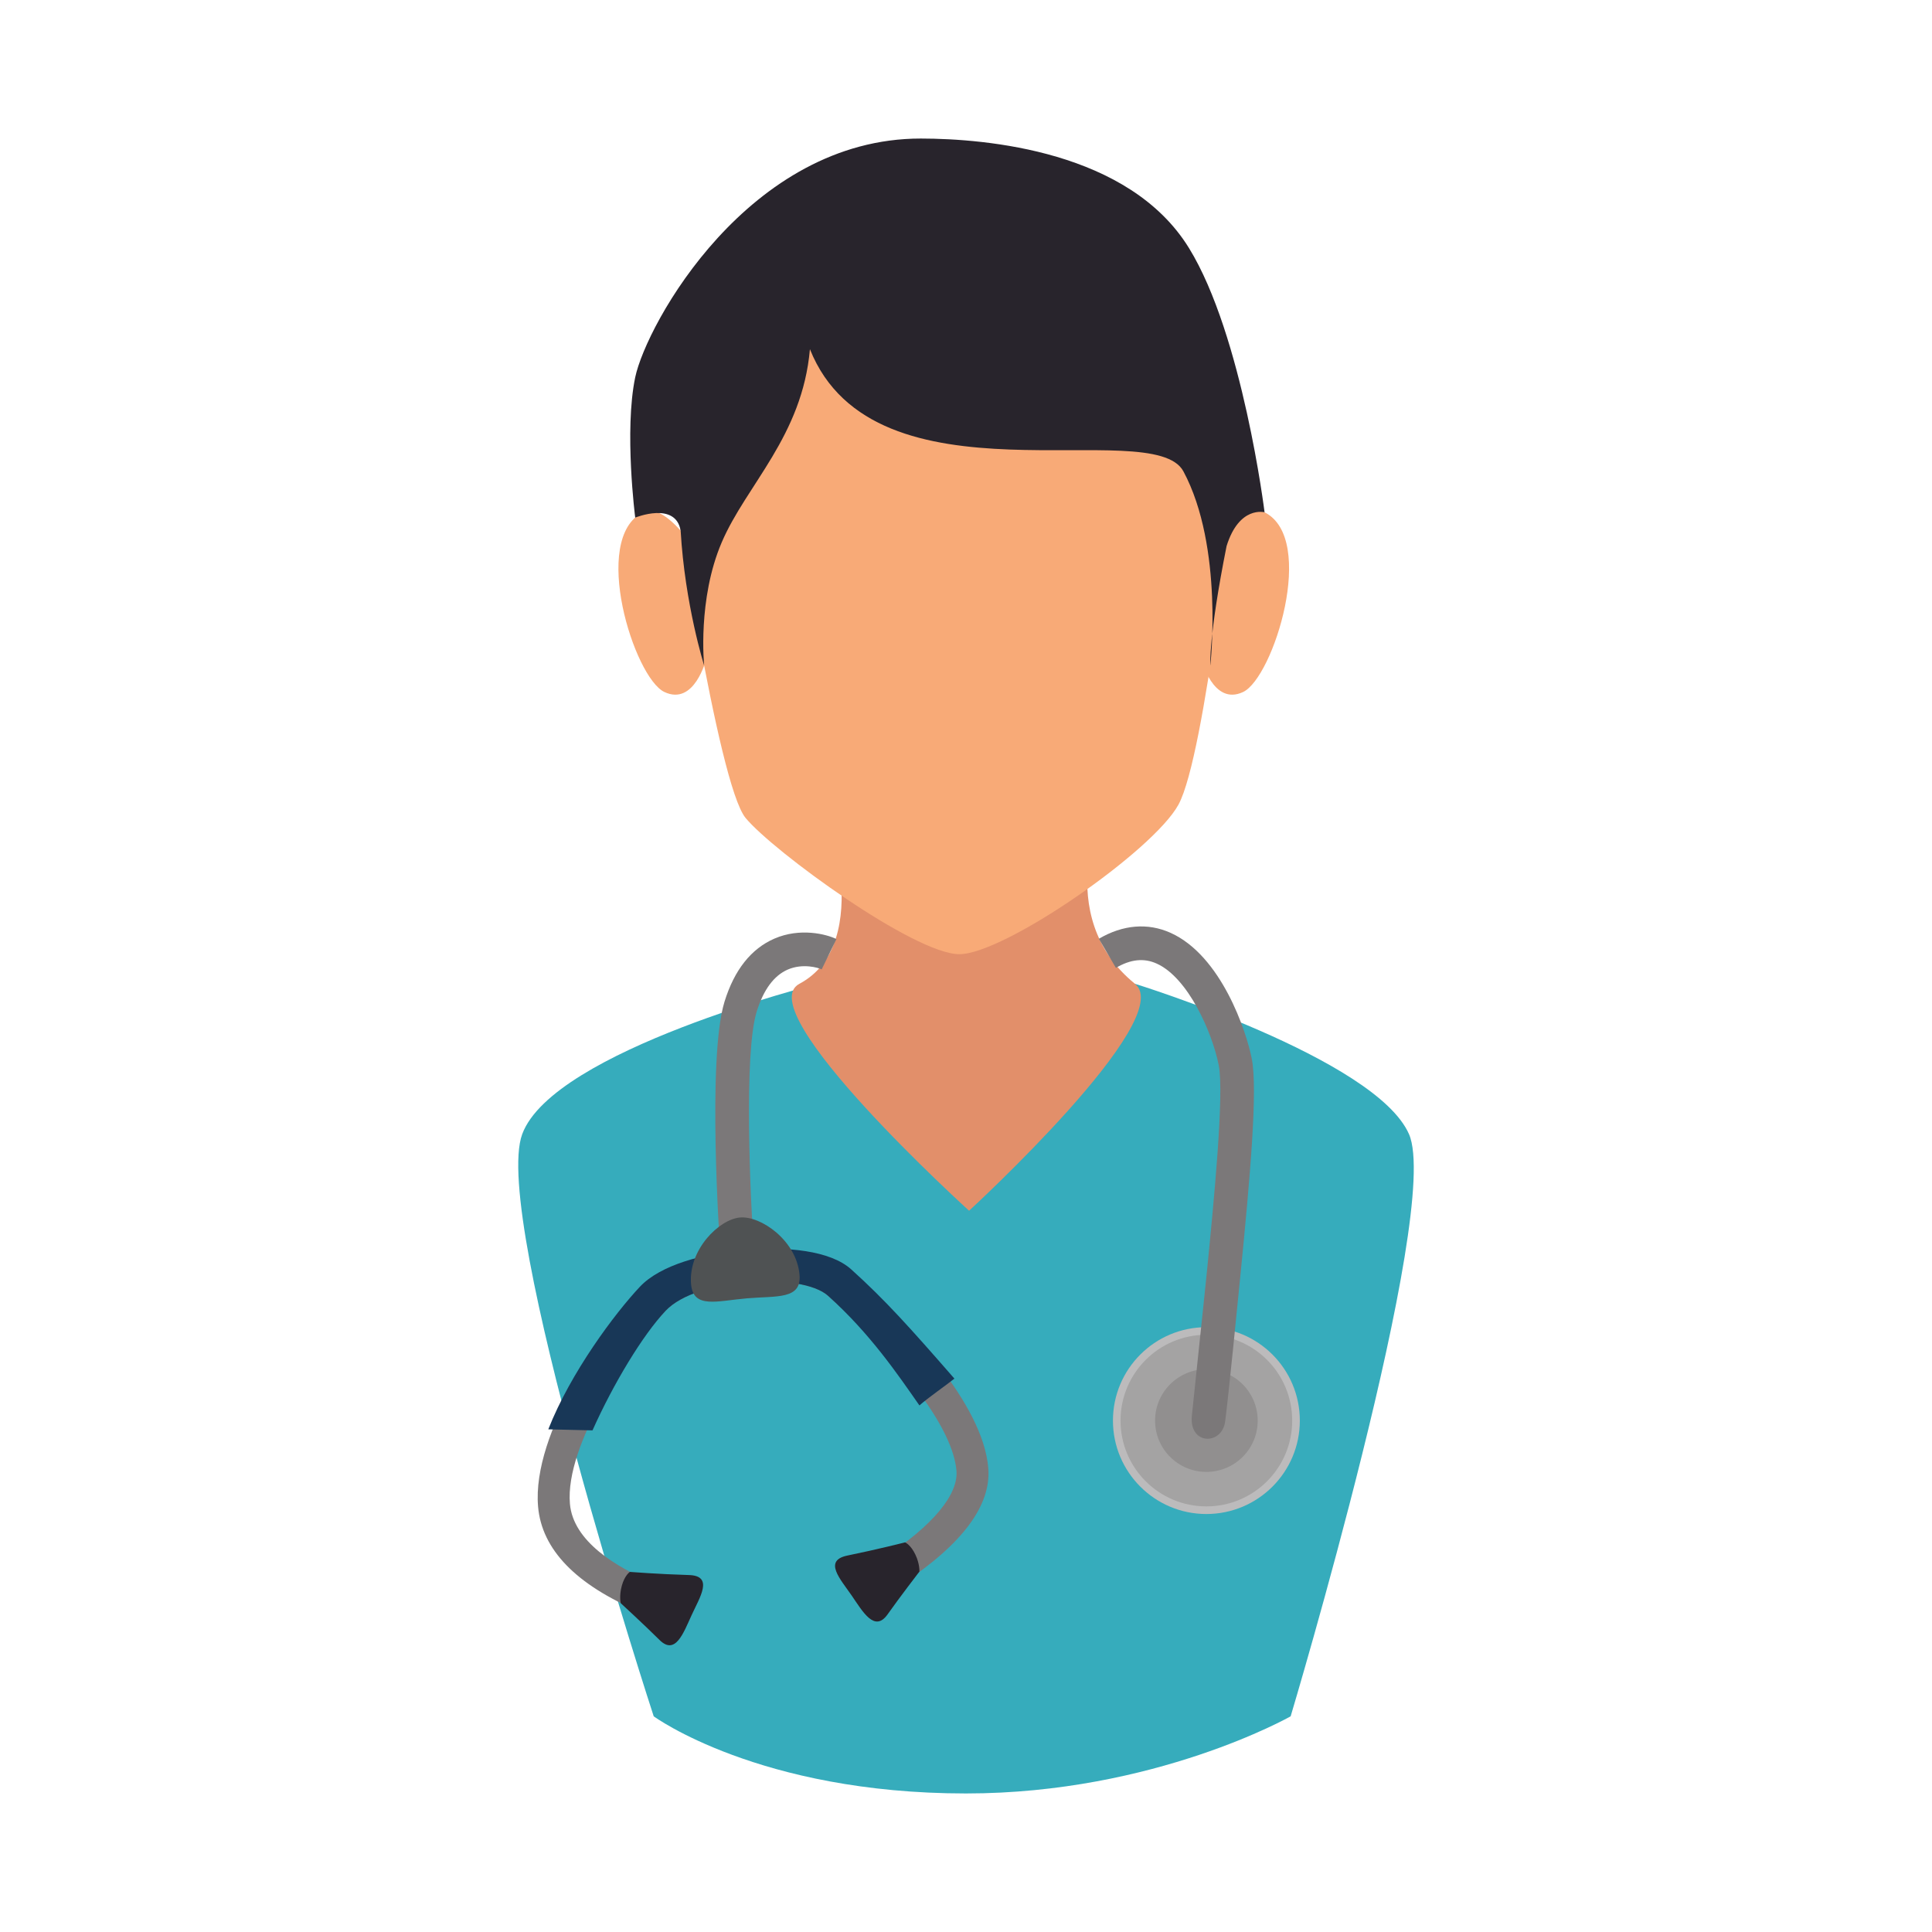
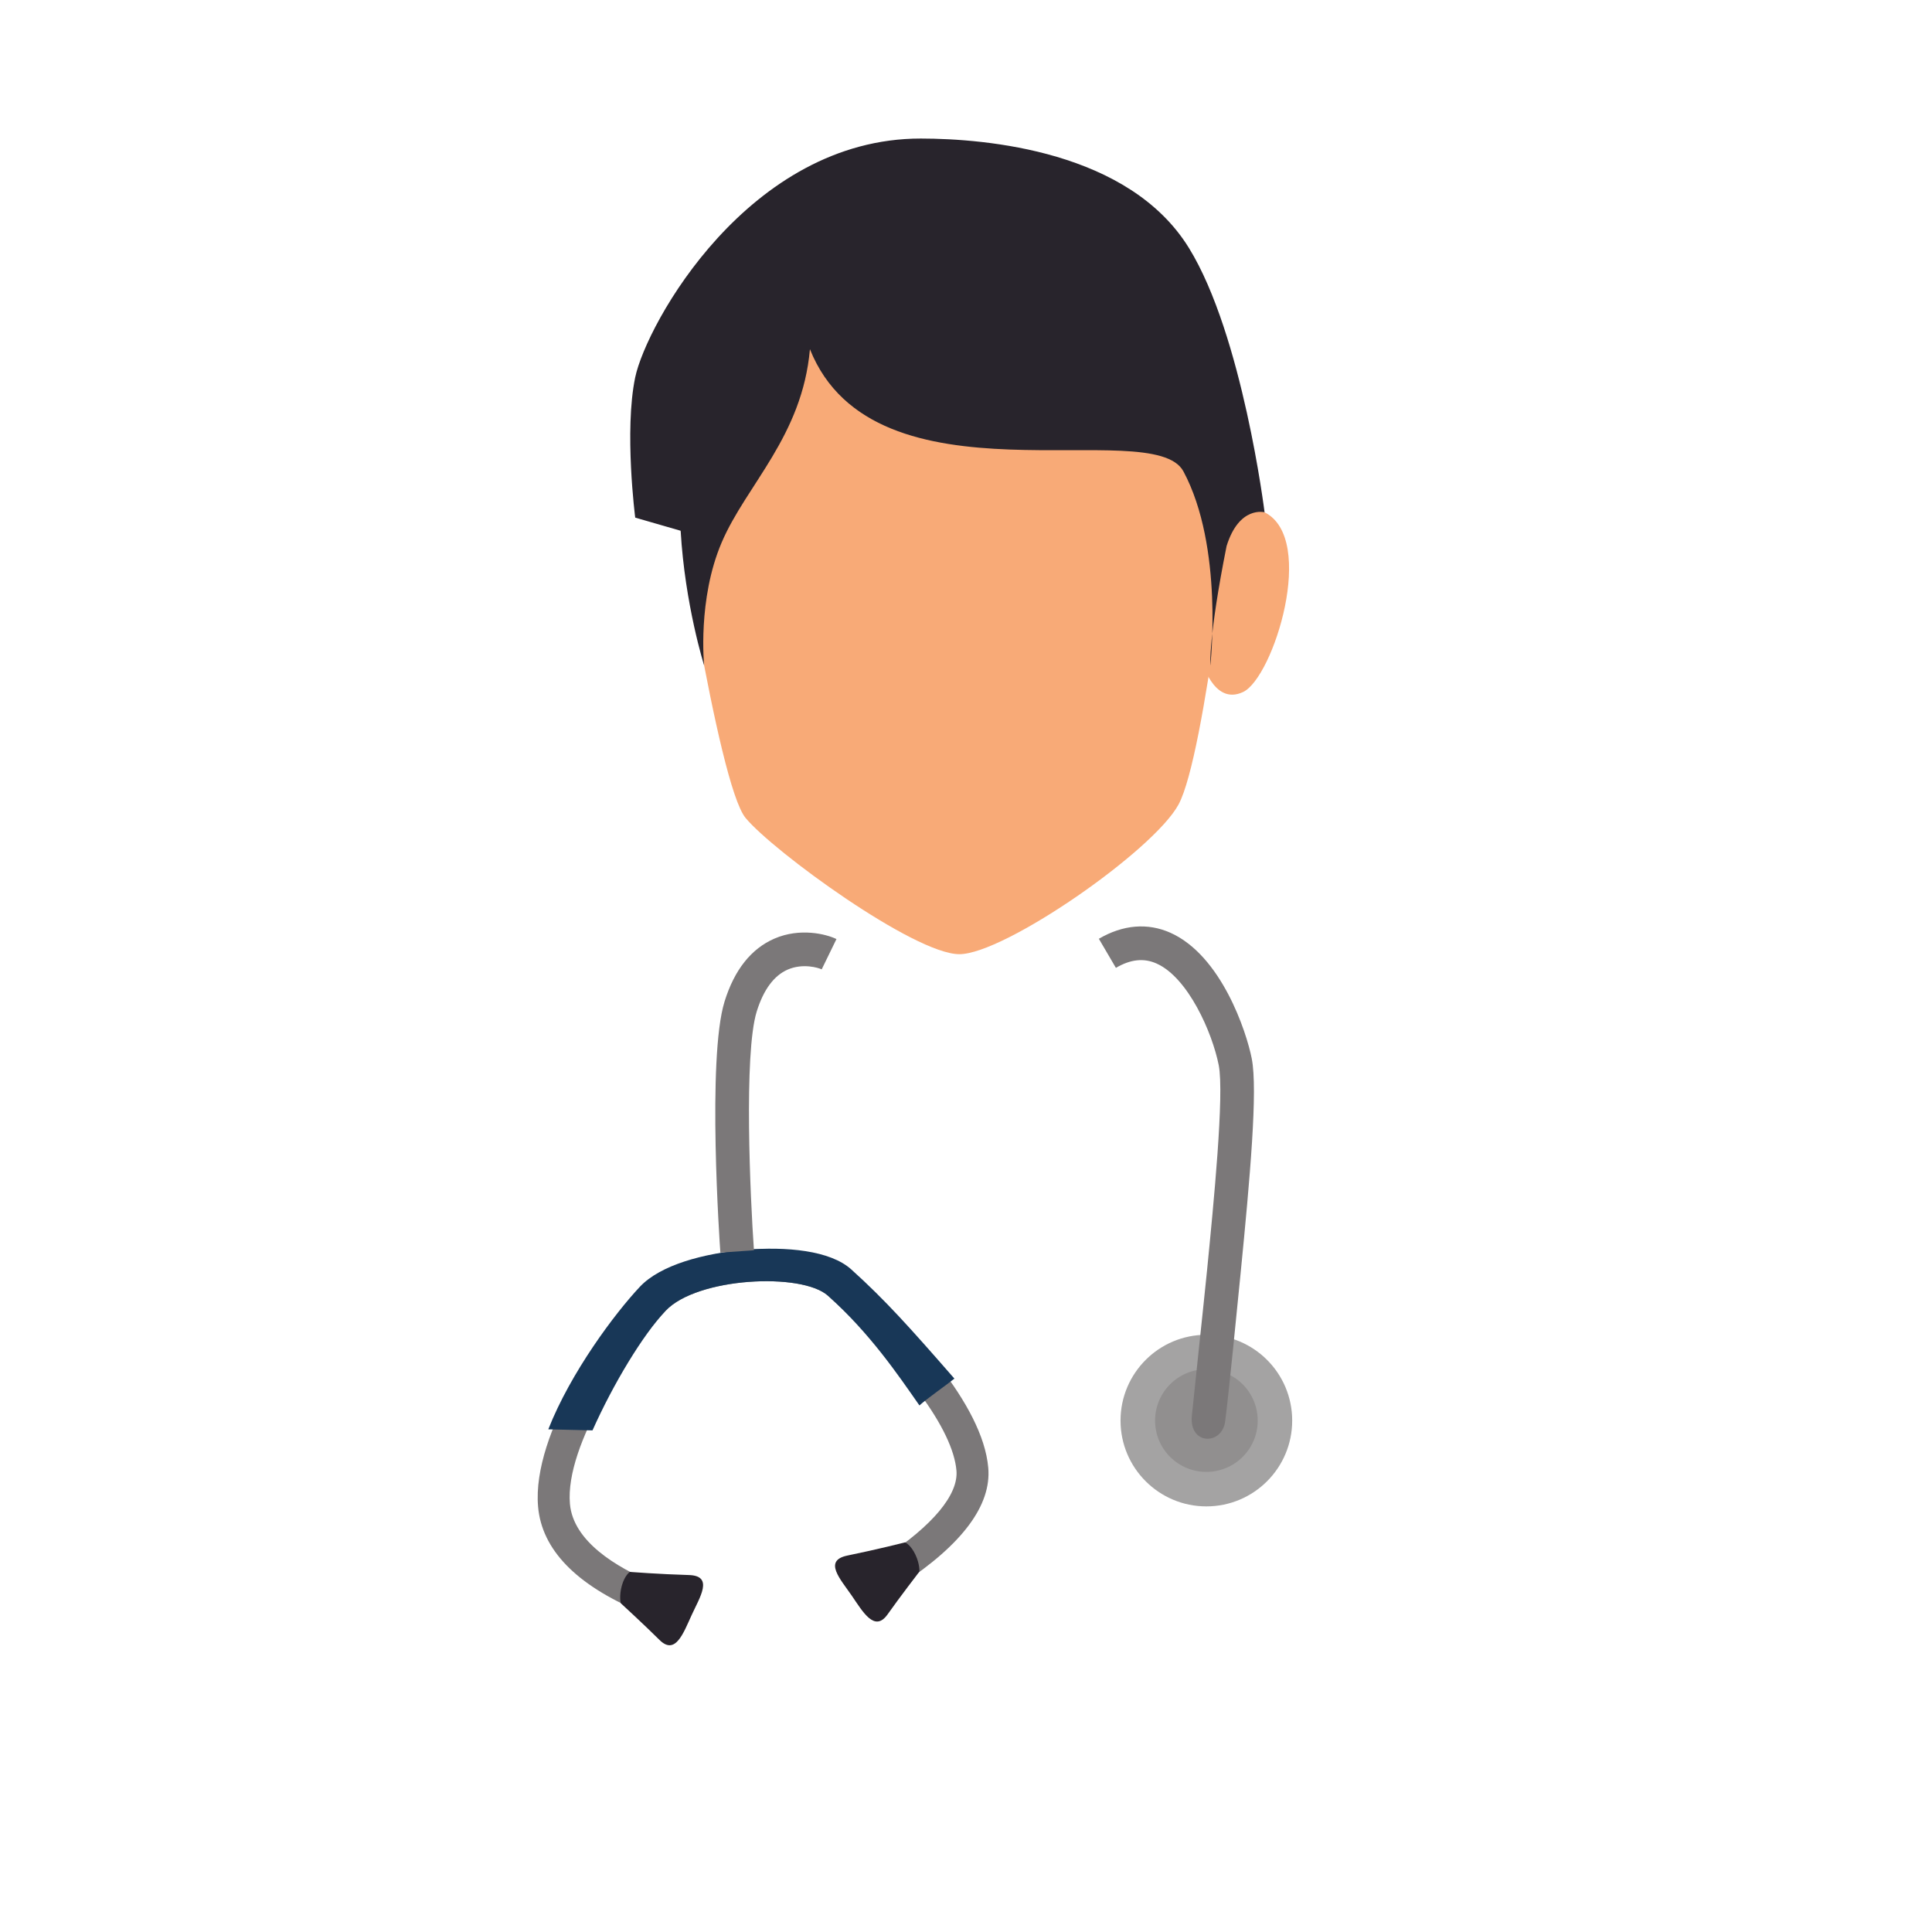
<svg xmlns="http://www.w3.org/2000/svg" height="425.2pt" version="1.1" viewBox="0 0 425.2 425.2" width="425.2pt">
  <g id="surface1">
    <g id="change1_1">
-       <path d="m284.05 377.73s-29.88 16.98-71.45 16.98c-45.58 0-68.73-16.98-68.73-16.98s-35.8-109.61-28.94-128.12c6.84-18.5 65.07-33.09 65.07-33.09h69.79s52.98 16.37 60.31 33.09c7.32 16.73-26.05 128.12-26.05 128.12" fill="#36acbc" />
-     </g>
+       </g>
    <g id="change2_1">
-       <path d="m249.79 216.52c9.51 7.69-36.51 49.94-36.51 49.94s-48.53-43.98-37.35-49.94c17.05-9.09 5.46-39.93 5.46-39.93h61.66s-11.97 24.77 6.74 39.93" fill="#e28f6a" />
-     </g>
+       </g>
    <g id="change3_1">
      <path d="m264.71 124.2s8.09-14.2 13.6-11.45c11.56 5.79 1.94 36.37-4.71 39.54-6.65 3.15-9.2-7.22-9.2-7.22" fill="#f8aa77" />
    </g>
    <g id="change3_2">
-       <path d="m155.09 124.2s-8.08-14.2-13.59-11.45c-11.56 5.79-1.95 36.37 4.71 39.54 6.65 3.15 9.2-7.22 9.2-7.22" fill="#f8aa77" />
-     </g>
+       </g>
    <g id="change3_3">
      <path d="m148.03 105.4s9.89 67.21 16.07 74.63 37.14 29.97 47.04 29.97c9.88 0 42.66-22.71 48.22-32.91 5.98-10.95 12.28-71.69 12.28-71.69s7.1-67.74-60.5-67.74c-67.99 0-63.11 67.74-63.11 67.74" fill="#f8aa77" />
    </g>
    <g id="change4_1">
-       <path d="m149.8 116.81c0.94 16.28 5.17 29.65 5.17 29.65s-1.51-14.55 3.87-27.1c5.41-12.64 17.73-23.356 19.41-42.508 14.27 35.708 75.4 14.214 82.2 26.888 8.92 16.63 5.92 42.72 5.92 42.72s-0.43-6.19 3.58-26.28c2.79-8.96 8.36-7.43 8.36-7.43s-4.83-38.988-16.63-58.148c-13.18-21.403-44.64-24.094-59.02-24.11-37.84-0.035-60.38 40.797-62.86 52.539-2.46 11.742 0 30.889 0 30.889s8.93-3.64 10 2.89" fill="#28242c" />
+       <path d="m149.8 116.81c0.94 16.28 5.17 29.65 5.17 29.65s-1.51-14.55 3.87-27.1c5.41-12.64 17.73-23.356 19.41-42.508 14.27 35.708 75.4 14.214 82.2 26.888 8.92 16.63 5.92 42.72 5.92 42.72s-0.43-6.19 3.58-26.28c2.79-8.96 8.36-7.43 8.36-7.43s-4.83-38.988-16.63-58.148c-13.18-21.403-44.64-24.094-59.02-24.11-37.84-0.035-60.38 40.797-62.86 52.539-2.46 11.742 0 30.889 0 30.889" fill="#28242c" />
    </g>
    <g id="change5_1">
-       <path d="m286.07 312.65c0 11.35-9.21 20.56-20.57 20.56-11.35 0-20.56-9.21-20.56-20.56 0-11.36 9.21-20.56 20.56-20.56 11.36 0 20.57 9.2 20.57 20.56" fill="#bcbbbc" />
-     </g>
+       </g>
    <g id="change6_1">
      <path d="m284.39 312.65c0 10.42-8.45 18.88-18.89 18.88-10.43 0-18.89-8.46-18.89-18.88 0-10.44 8.46-18.89 18.89-18.89 10.44 0 18.89 8.45 18.89 18.89" fill="#a4a3a3" />
    </g>
    <g id="change7_1">
      <path d="m276.8 312.65c0 6.24-5.06 11.29-11.3 11.29-6.23 0-11.29-5.05-11.29-11.29s5.06-11.3 11.29-11.3c6.24 0 11.3 5.06 11.3 11.3" fill="#918f8f" />
    </g>
    <g id="change8_1">
      <path d="m163.89 275.07c9.2-0.78 18.43 0.71 23.06 4.87 13.27 11.95 29.35 29.13 30.55 43.1 0.71 8.22-5.68 16.82-19 25.58l-3.86-5.88c10.68-7.03 16.31-13.81 15.86-19.09-0.78-8.99-11.07-23.01-28.26-38.47-5.78-5.21-28.84-4.05-35.74 3.29-7.91 8.39-22.19 29.47-21.07 42.49 0.71 8.29 10.27 13.98 18.15 17.29l-2.72 6.48c-14.07-5.91-21.63-13.7-22.44-23.16-1.4-16.3 14.86-39.32 22.95-47.93 4.53-4.81 13.51-7.79 22.52-8.57" fill="#7b7879" />
    </g>
    <g id="change9_1">
      <path d="m210.05 303.41c-9.75-11.17-15.19-17.27-22.72-24.05-4.62-4.16-14.24-5.07-23.44-4.29-9.01 0.78-18.52 3.3-23.06 8.12-5.5 5.85-15.23 18.84-20.16 31.38l9.73 0.23c4.59-10.27 11.06-20.99 16.1-26.33 6.9-7.34 29.96-8.5 35.74-3.29 9.26 8.33 15.27 17.2 20.11 24.13 1.76-1.58 5.86-4.43 7.7-5.9" fill="#183757" />
    </g>
    <g id="change4_2">
      <path d="m186.5 342.35c6.47-1.32 12.7-2.9 12.7-2.9s1.24 0.53 2.26 2.69c1.01 2.13 0.88 3.75 0.88 3.75s-4.37 5.68-7 9.41c-2.85 4.02-5.43-0.54-7.88-4.12-2.44-3.57-6.37-7.72-0.96-8.83" fill="#28242c" />
    </g>
    <g id="change4_3">
      <path d="m151.63 346.64c-6.6-0.19-13.01-0.69-13.01-0.69s-1.13 0.73-1.77 3.04c-0.63 2.28-0.23 3.85-0.23 3.85s5.28 4.85 8.51 8.07c3.49 3.48 5.26-1.46 7.06-5.4 1.79-3.94 4.97-8.7-0.56-8.87" fill="#28242c" />
    </g>
    <g id="change8_2">
      <path d="m158.54 275.68c-0.13-1.74-2.96-42.74 0.92-55.25 2.16-6.98 5.86-11.64 10.98-13.86 5.64-2.44 11.39-1 13.65 0.1l-3.25 6.67c-0.73-0.36-4.14-1.39-7.46 0.04-3.04 1.32-5.34 4.42-6.84 9.24-2.88 9.29-1.42 41.08-0.61 52.54l-7.39 0.52" fill="#7b7879" />
    </g>
    <g id="change8_3">
      <path d="m262.3 311.66c0.24-2.58 2.67-25.21 3.35-32.08 1.43-14.51 3.83-38.79 2.57-45.16-1.42-7.18-6.73-19.24-13.65-22.35-2.8-1.27-5.75-0.96-8.98 0.94l-3.75-6.4c5.3-3.11 10.76-3.56 15.78-1.31 11.17 5.03 16.69 21.69 17.87 27.68 1.36 6.88-0.39 26.31-2.46 47.33-0.62 6.33-2.69 27.23-3.39 32.52s-7.92 5.24-7.34-1.17" fill="#7b7879" />
    </g>
    <g id="change10_1">
-       <path d="m152.09 282.61c-0.64-7.53 6.16-14.26 10.77-14.66 4.6-0.4 12.46 5.08 13.1 12.6 0.48 5.5-4.98 4.63-11.57 5.19-6.6 0.57-11.82 2.37-12.3-3.13" fill="#4f5253" />
-     </g>
+       </g>
  </g>
</svg>